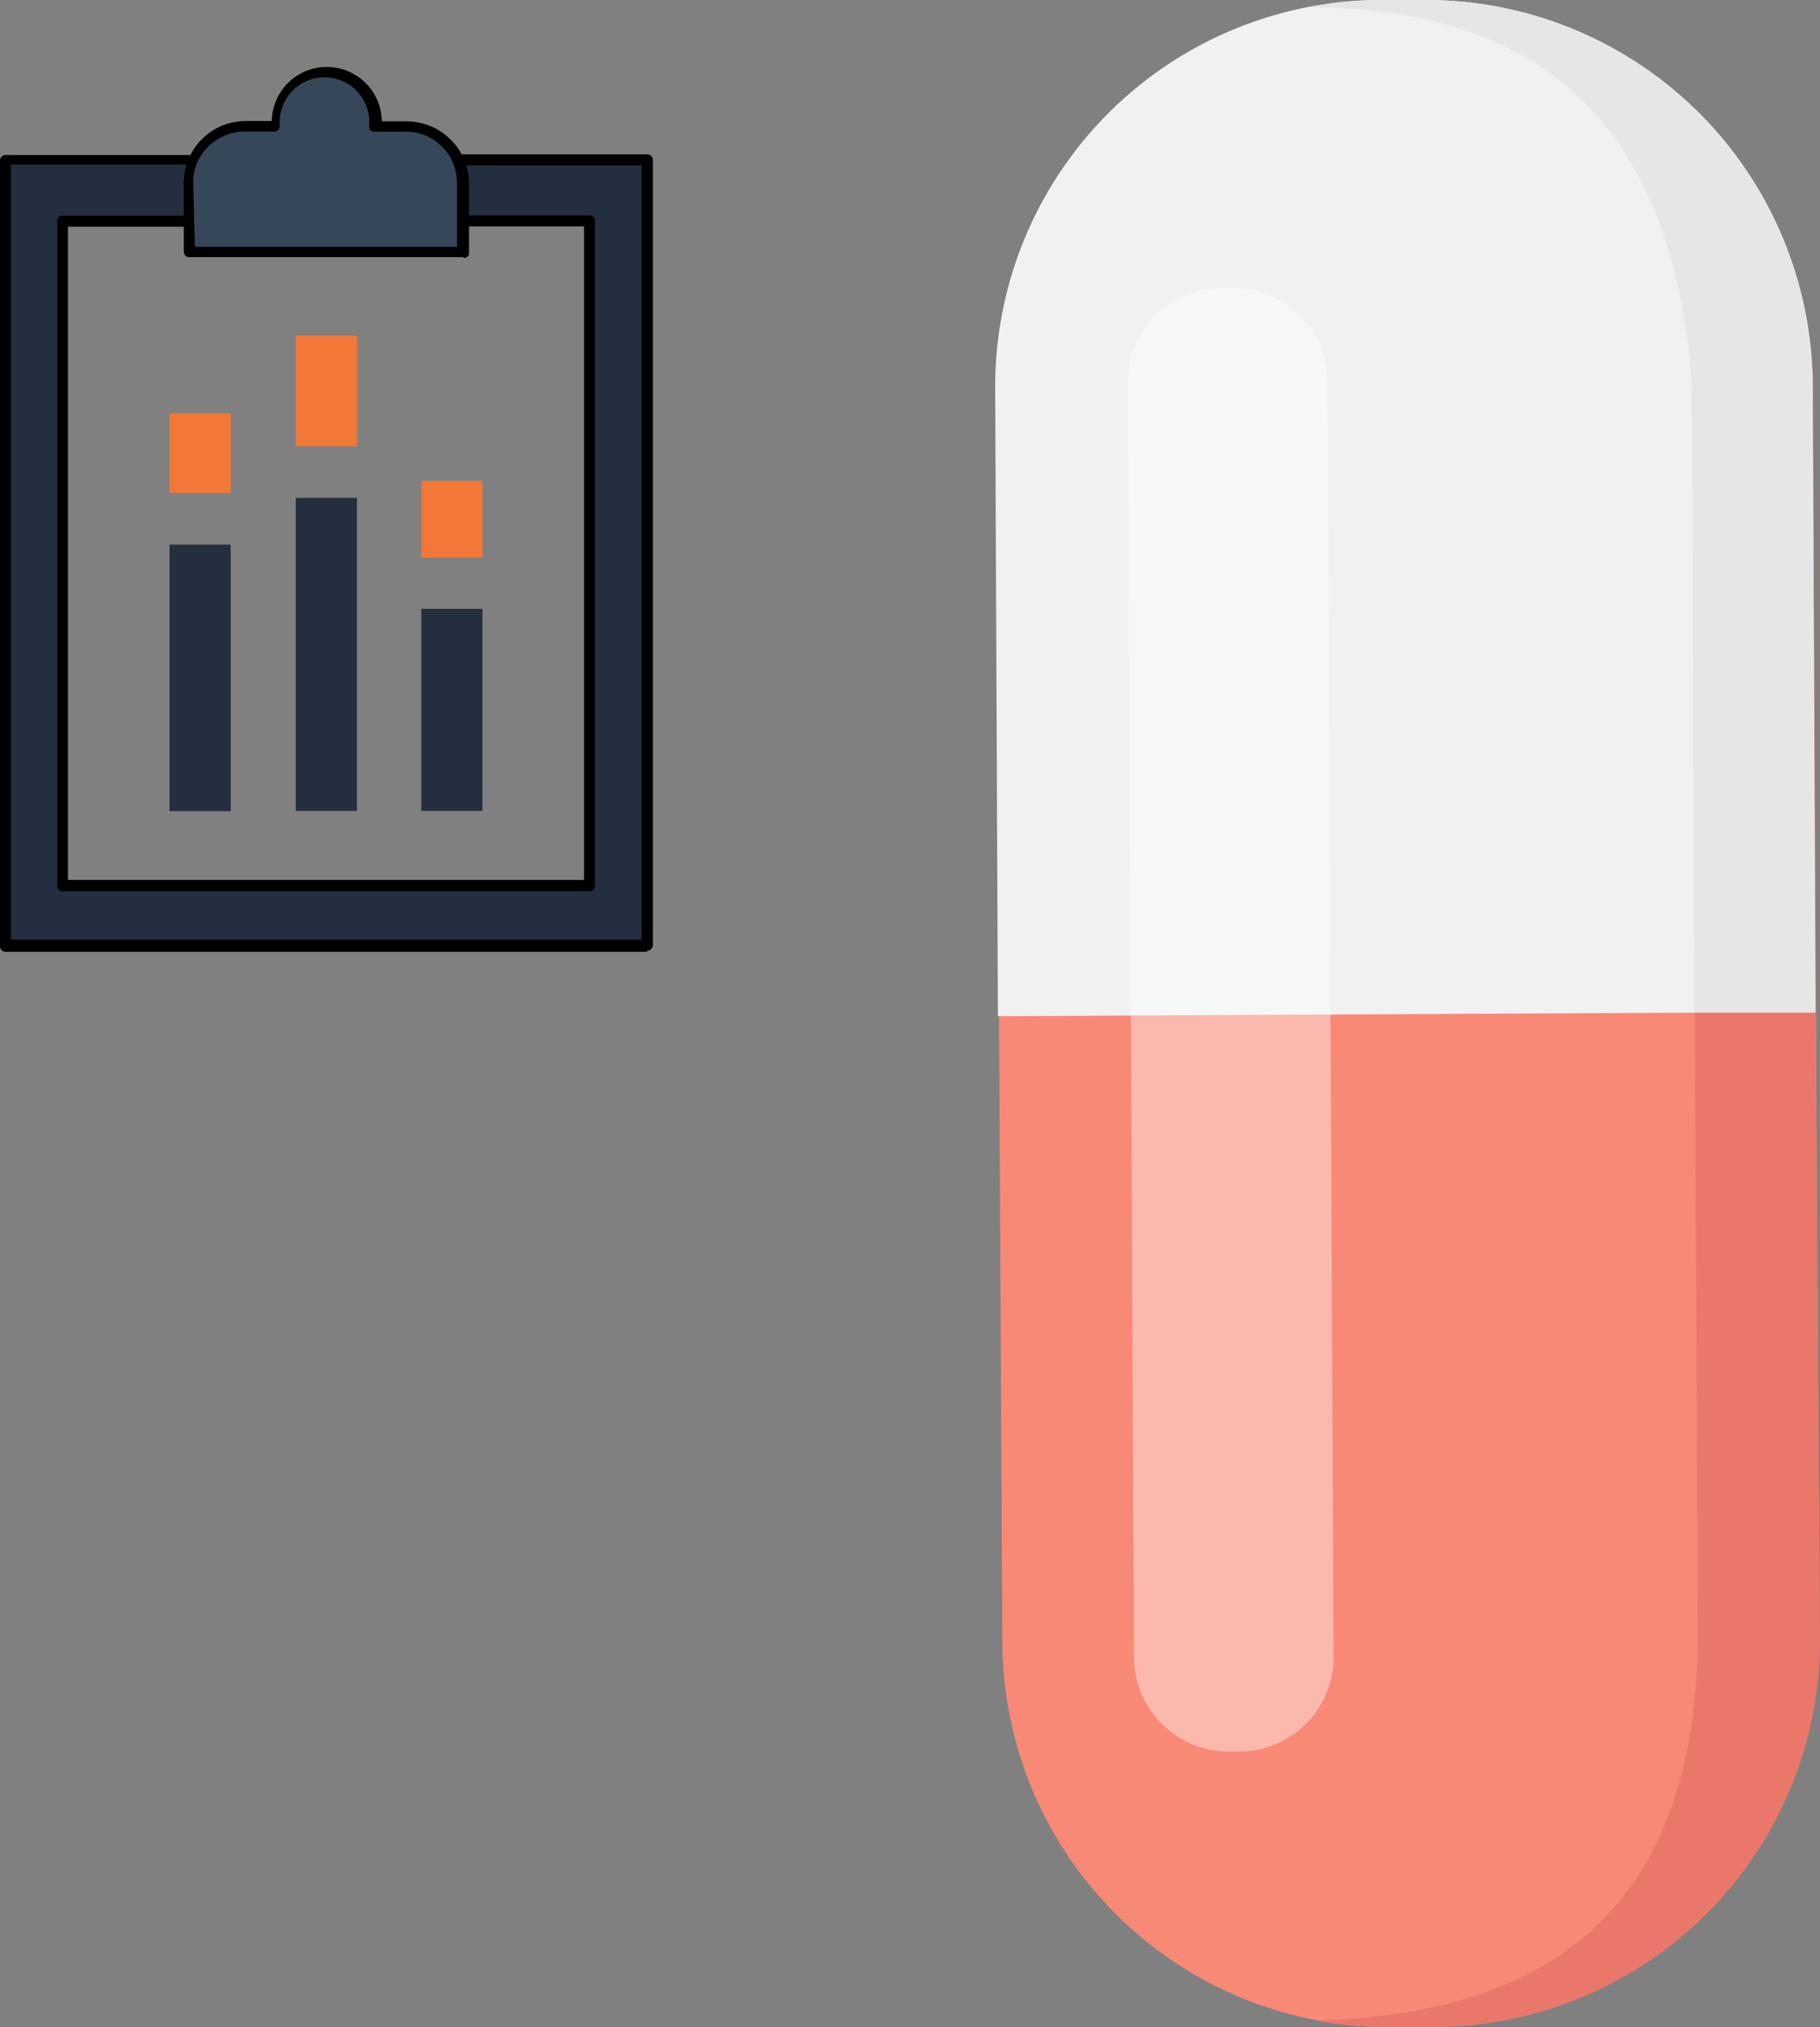
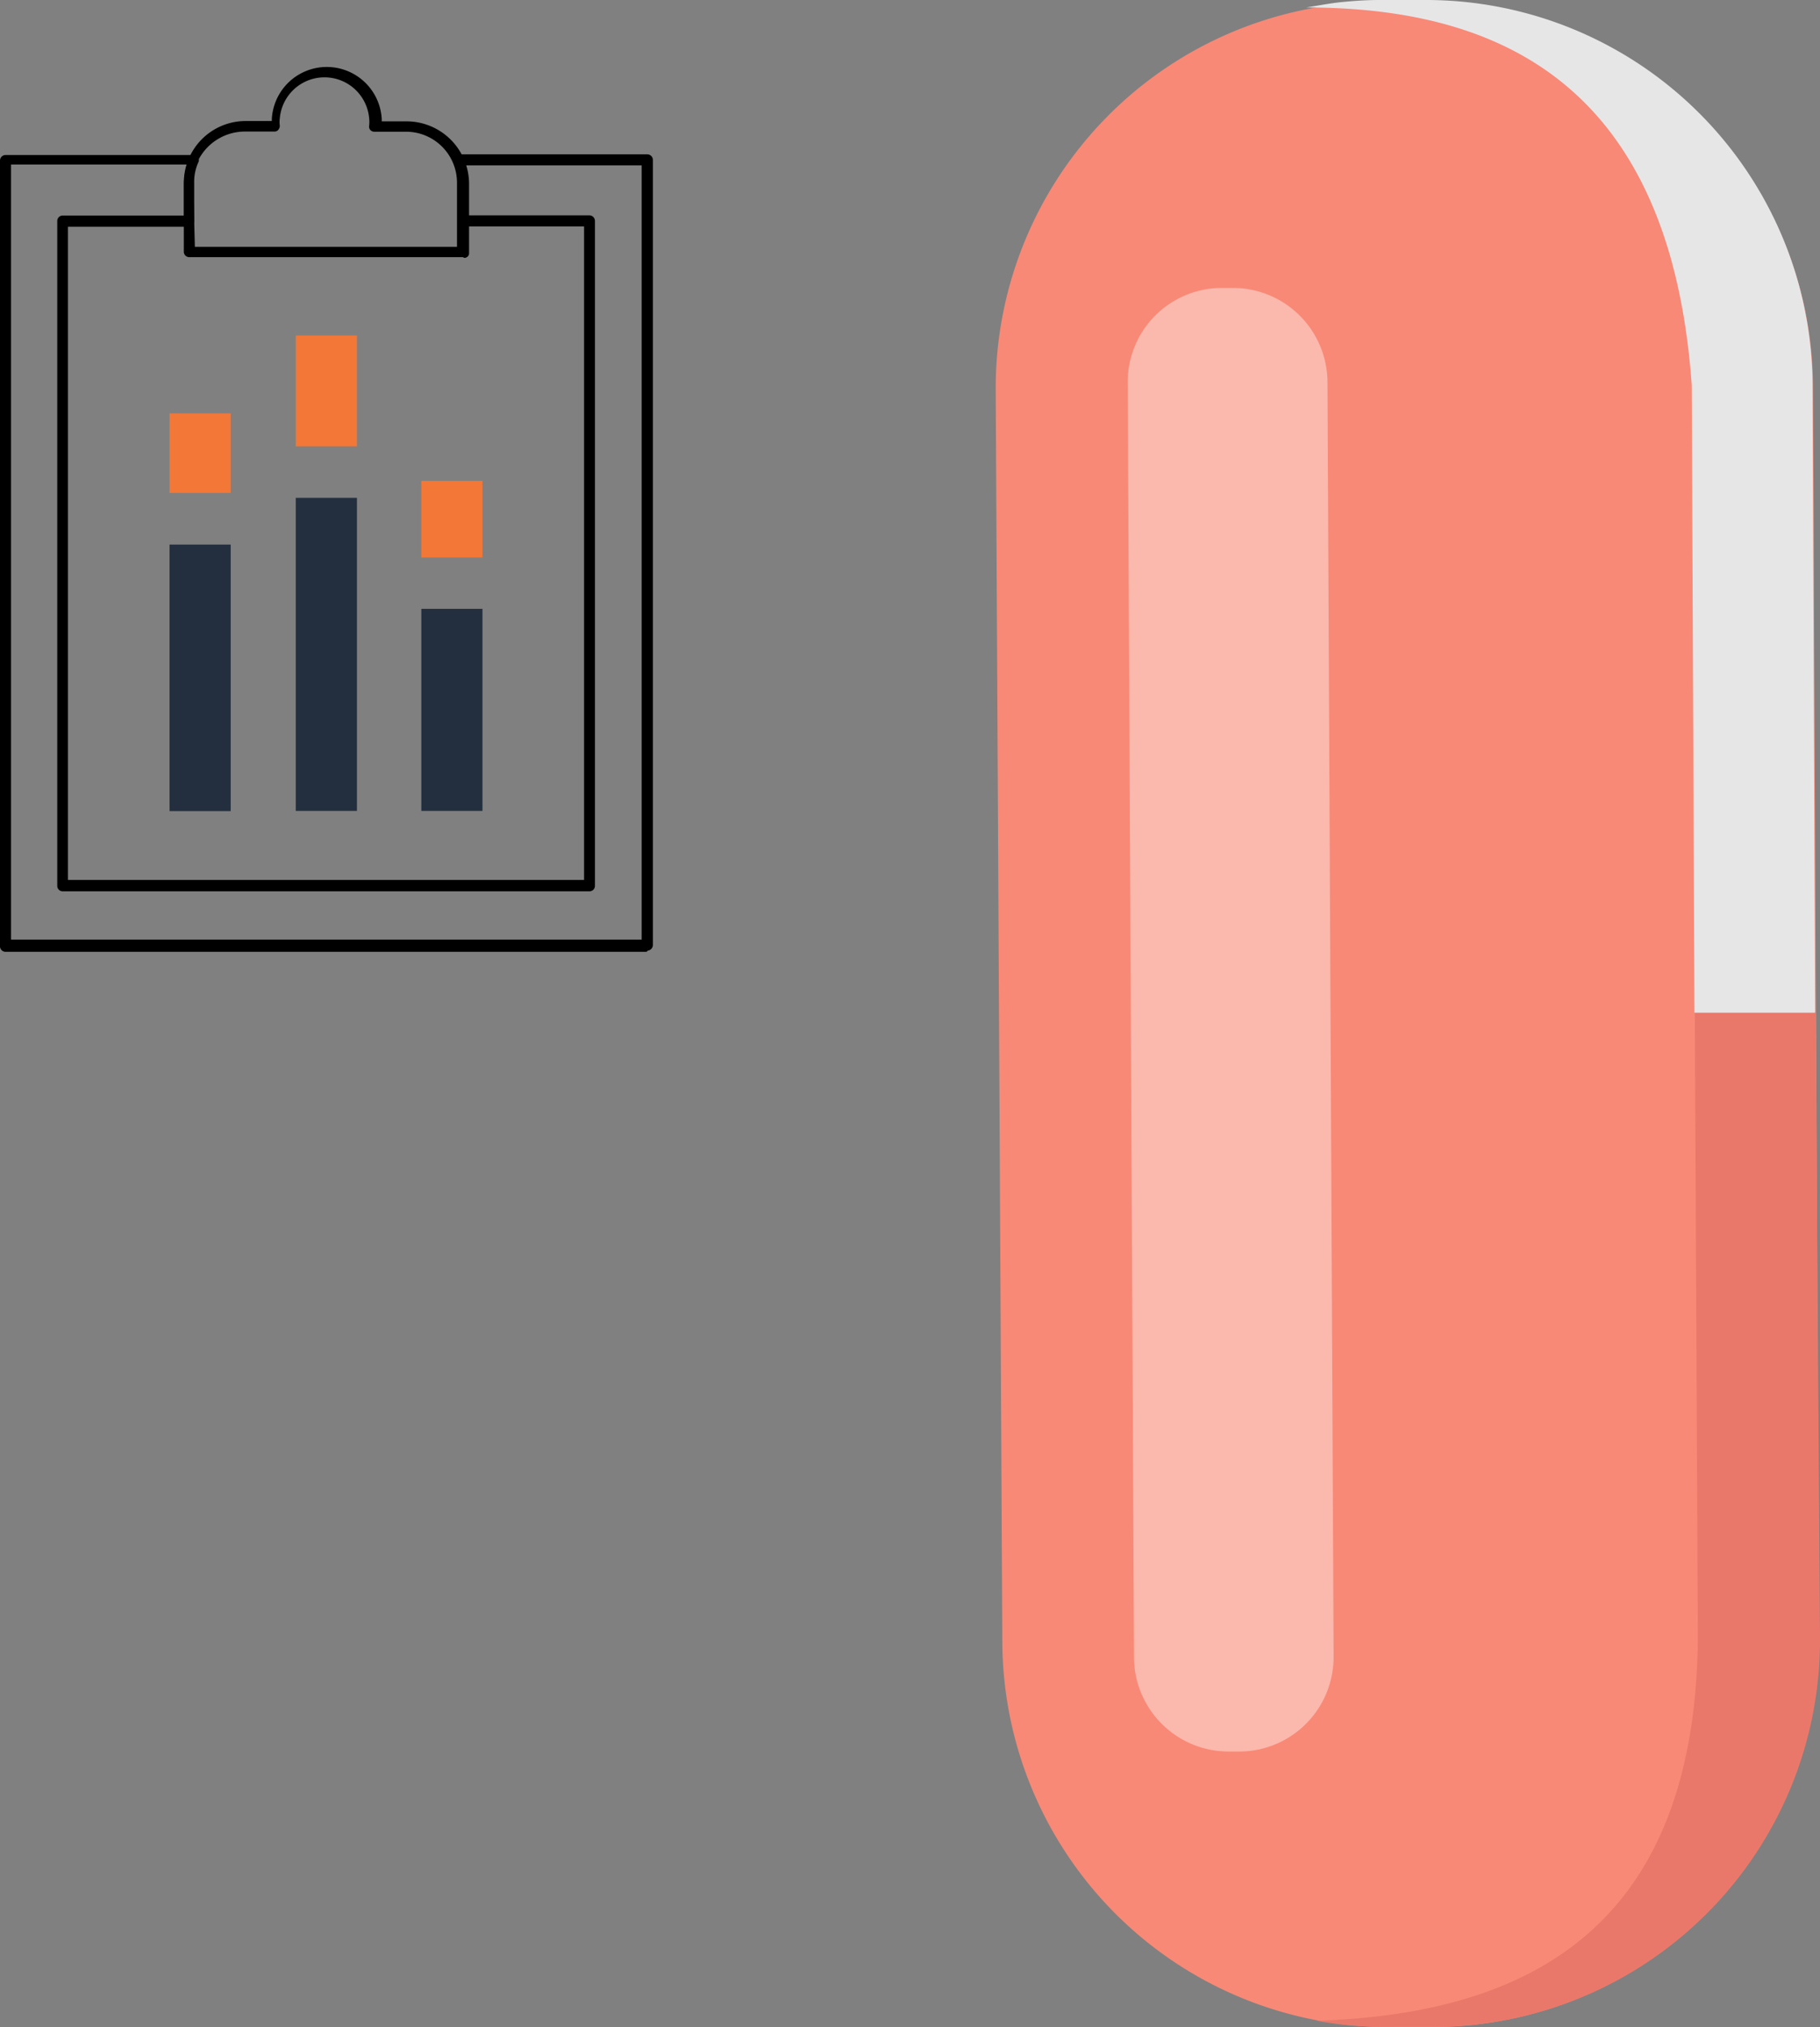
<svg xmlns="http://www.w3.org/2000/svg" viewBox="0 0 107.13 119.26">
  <rect x="0" y="0" width="107.13" height="119.26" fill="#808080" stroke="none" />
  <defs>
    <style>.cls-1{fill:#f88976;}.cls-2{fill:#f0f1f1;}.cls-3{fill:#ea786a;}.cls-4{fill:#e20707;}.cls-5{fill:#e6e6e7;}.cls-6{fill:#fff;opacity:0.4;isolation:isolate;}.cls-7{fill:#232f3e;}.cls-8{fill:#37475a;}.cls-9{fill:#f37736;}</style>
  </defs>
  <g id="Ebene_2" data-name="Ebene 2">
    <g id="Ebene_1-2" data-name="Ebene 1">
      <g id="Ebene_2-2" data-name="Ebene 2">
        <g id="Capa_1" data-name="Capa 1">
          <path class="cls-1" d="M107.07,96.41a22.78,22.78,0,0,1-22.65,22.85h-2.6A22.75,22.75,0,0,1,59,96.61l-.39-73.67A22.73,22.73,0,0,1,81.21.11h0l2.67,0a22.74,22.74,0,0,1,22.84,22.64Z" />
-           <path class="cls-2" d="M106.69,22.64A22.75,22.75,0,0,0,83.85,0L81.19,0A22.74,22.74,0,0,0,58.58,22.88v.06l.16,36.85,48.12-.25Z" />
          <path class="cls-3" d="M99.94,96.49c-.2,16.76-9.75,22-22.46,22.4a22.57,22.57,0,0,0,4.34.36h2.67A22.76,22.76,0,0,0,107.13,96.4l-.26-36.86-7.11,0Z" />
          <path class="cls-4" d="M79,.18c.72-.07,1.45-.12,2.19-.12A20.09,20.09,0,0,0,79,.18Z" />
          <path class="cls-5" d="M83.85,0,81.19,0c-.74,0-1.47.05-2.19.12s-1.46.22-2.12.32c11.55,0,21.45,4.66,22.7,22.22l.16,36.92,7.1,0-.15-36.93A22.75,22.75,0,0,0,83.85,0Z" />
          <path class="cls-6" d="M78.5,97.47A5.56,5.56,0,0,1,73,103.05h-.67a5.57,5.57,0,0,1-5.58-5.53l-.37-75a5.54,5.54,0,0,1,5.52-5.58h.66a5.57,5.57,0,0,1,5.58,5.54Z" />
        </g>
      </g>
-       <path class="cls-7" d="M27,9.43a3.62,3.62,0,0,1,.29,1.34V13h7.47V52.07h-31V13h7.47V10.77a3.42,3.42,0,0,1,.28-1.34H.36V55.6H38.1V9.43Z" />
      <path d="M38.06,56H.33A.33.33,0,0,1,0,55.64v0H0V9.43a.33.33,0,0,1,.32-.31H11.43a.24.24,0,0,1,.24.15.3.3,0,0,1,0,.29,2.79,2.79,0,0,0-.24,1.21V13a.34.34,0,0,1-.31.34H4V51.77H34.38V13.32H27.25a.32.32,0,0,1-.32-.33V10.73a3,3,0,0,0-.26-1.22.28.28,0,0,1,0-.29A.4.4,0,0,1,27,9.08h11.1a.33.33,0,0,1,.33.32h0V55.57a.34.34,0,0,1-.3.36h0ZM.65,55.28H37.77V9.73H27.4a3.37,3.37,0,0,1,.14,1v1.94H34.7a.33.33,0,0,1,.32.33V52.12a.32.32,0,0,1-.32.32h-31a.32.32,0,0,1-.33-.31h0V13a.32.32,0,0,1,.32-.32h7.14V10.73A5.4,5.4,0,0,1,11,9.68H.65Z" />
-       <path class="cls-8" d="M27,9.43a3.3,3.3,0,0,0-3-2H22.13a1.85,1.85,0,0,0,0-.47,2.92,2.92,0,0,0-5.84,0c0,.14,0,.33,0,.47H14.5a3.29,3.29,0,0,0-3,2,3.62,3.62,0,0,0-.29,1.34v4H27.29v-4A3.89,3.89,0,0,0,27,9.43Z" />
      <path d="M27.25,15.13H11.14a.32.32,0,0,1-.32-.32h0V10.76a3.64,3.64,0,0,1,3.62-3.64H16V7a3.24,3.24,0,0,1,6.47,0v.14h1.5a3.68,3.68,0,0,1,3.64,3.66v4.08a.27.27,0,0,1-.29.29Zm-15.78-.61H26.9V10.76a3,3,0,0,0-.25-1.21,3,3,0,0,0-2.72-1.8H22.06a.32.32,0,0,1-.26-.1.3.3,0,0,1-.07-.26,2,2,0,0,0,0-.43,2.64,2.64,0,0,0-5.26,0,1.53,1.53,0,0,0,0,.43.38.38,0,0,1-.09.25.28.28,0,0,1-.21.1H14.42a3.08,3.08,0,0,0-2.8,1.79,2.84,2.84,0,0,0-.25,1.22Z" />
      <rect class="cls-9" x="9.98" y="24.32" width="3.6" height="4.68" />
      <rect class="cls-7" x="9.98" y="32.04" width="3.6" height="15.68" />
      <rect class="cls-9" x="17.41" y="19.74" width="3.6" height="6.52" />
      <rect class="cls-7" x="17.41" y="29.29" width="3.6" height="18.42" />
      <rect class="cls-9" x="24.8" y="28.29" width="3.6" height="4.51" />
      <rect class="cls-7" x="24.8" y="35.82" width="3.6" height="11.89" />
    </g>
  </g>
</svg>